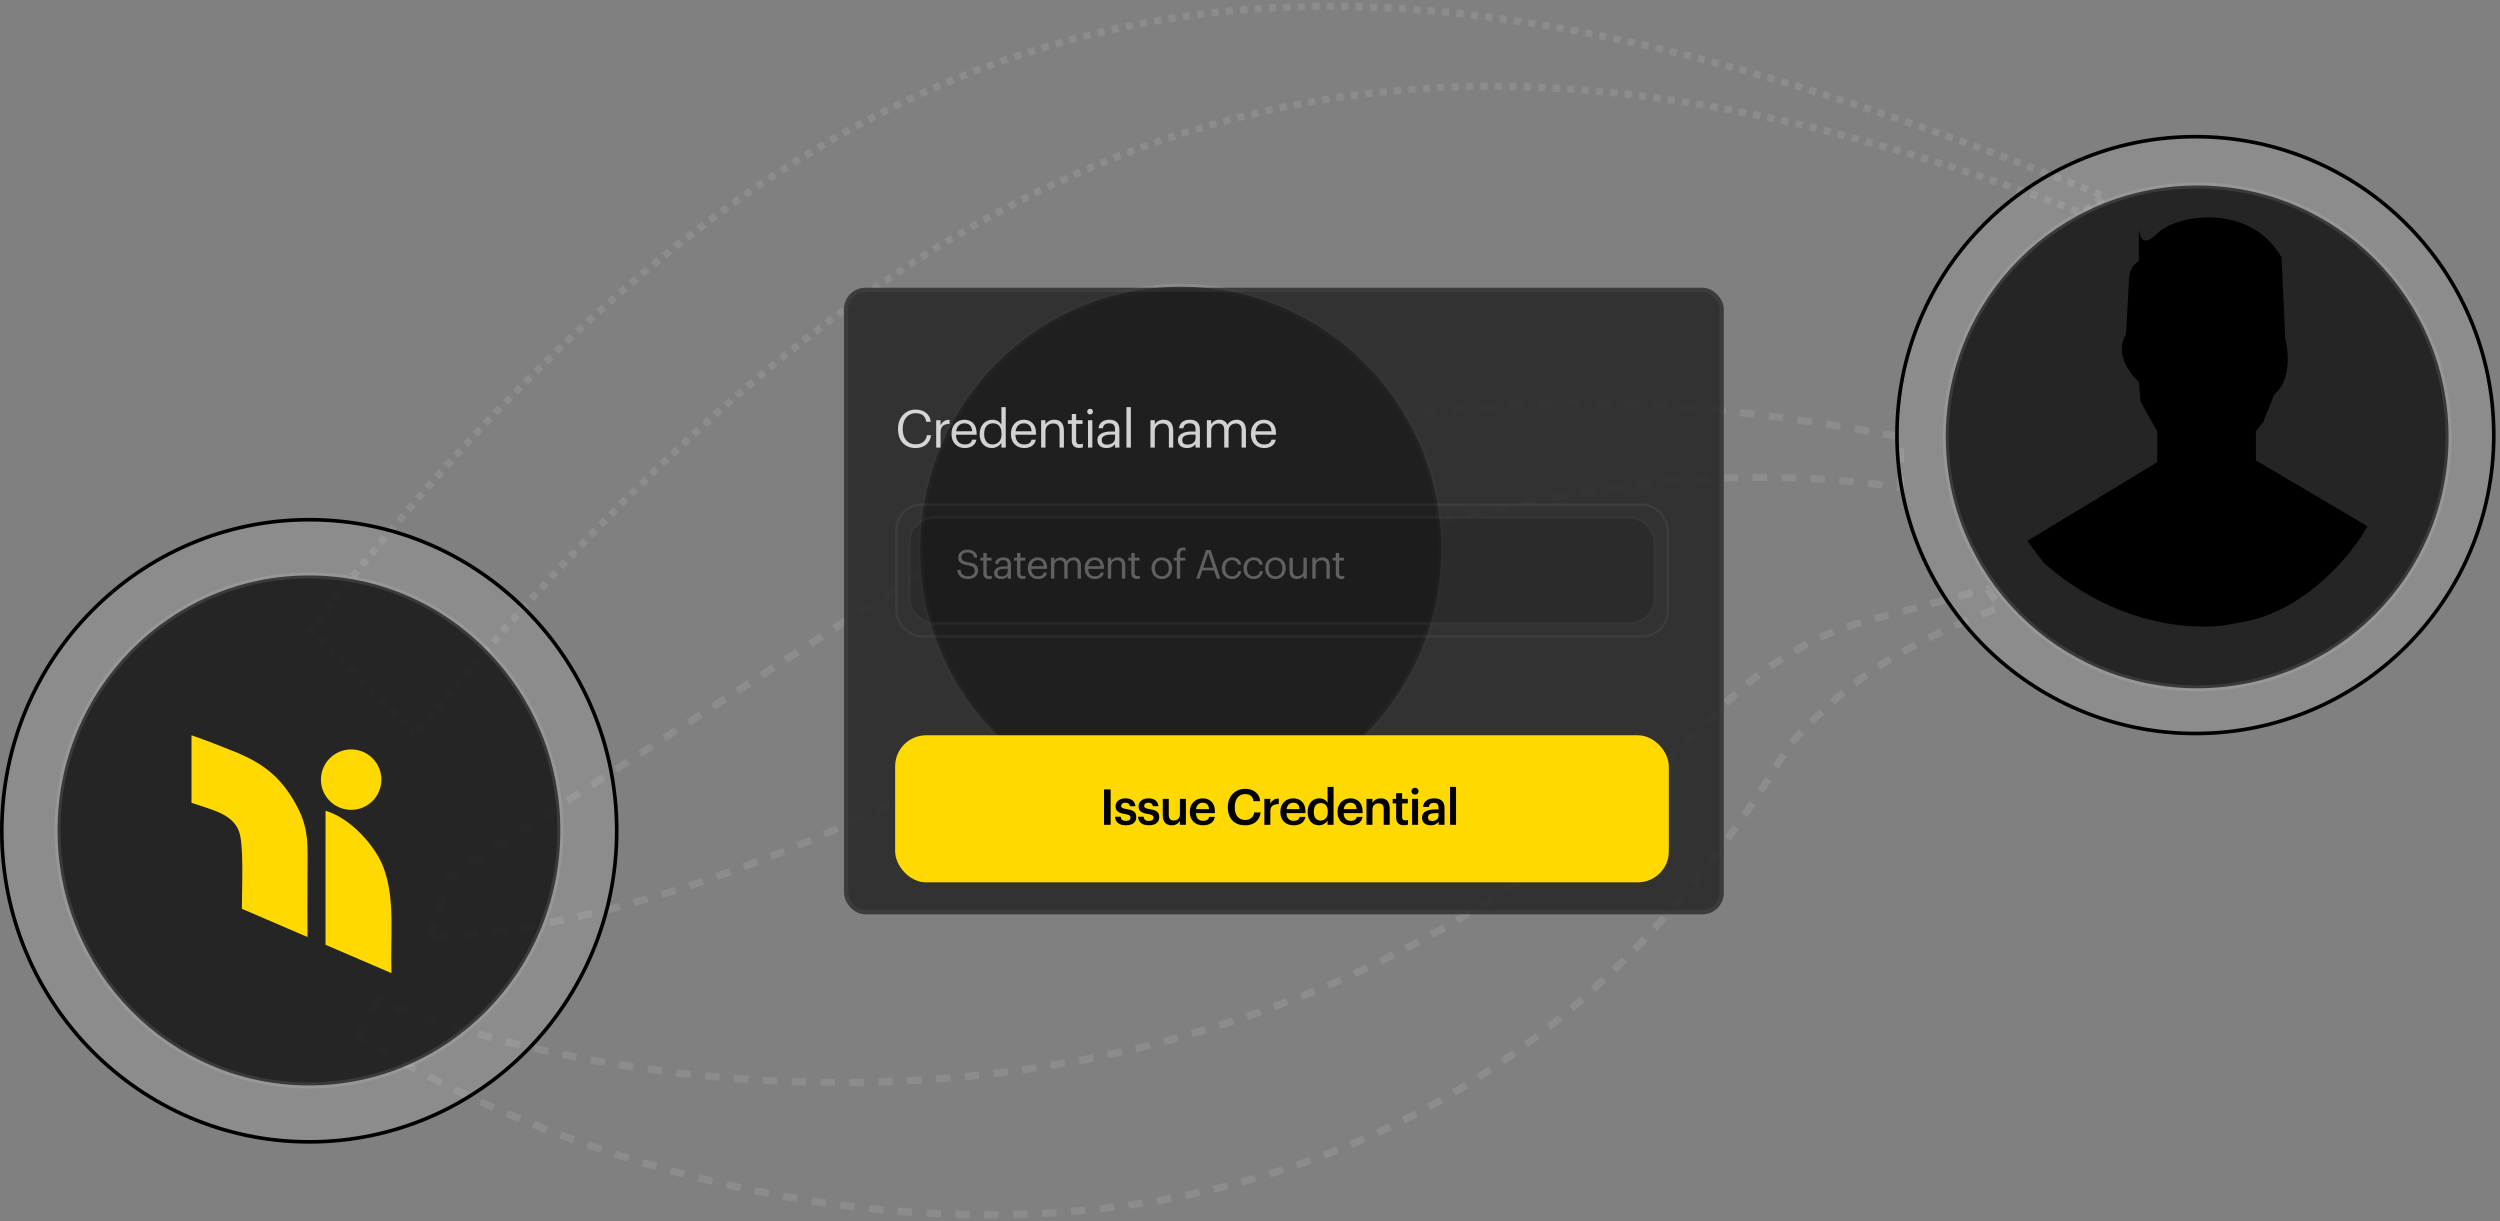
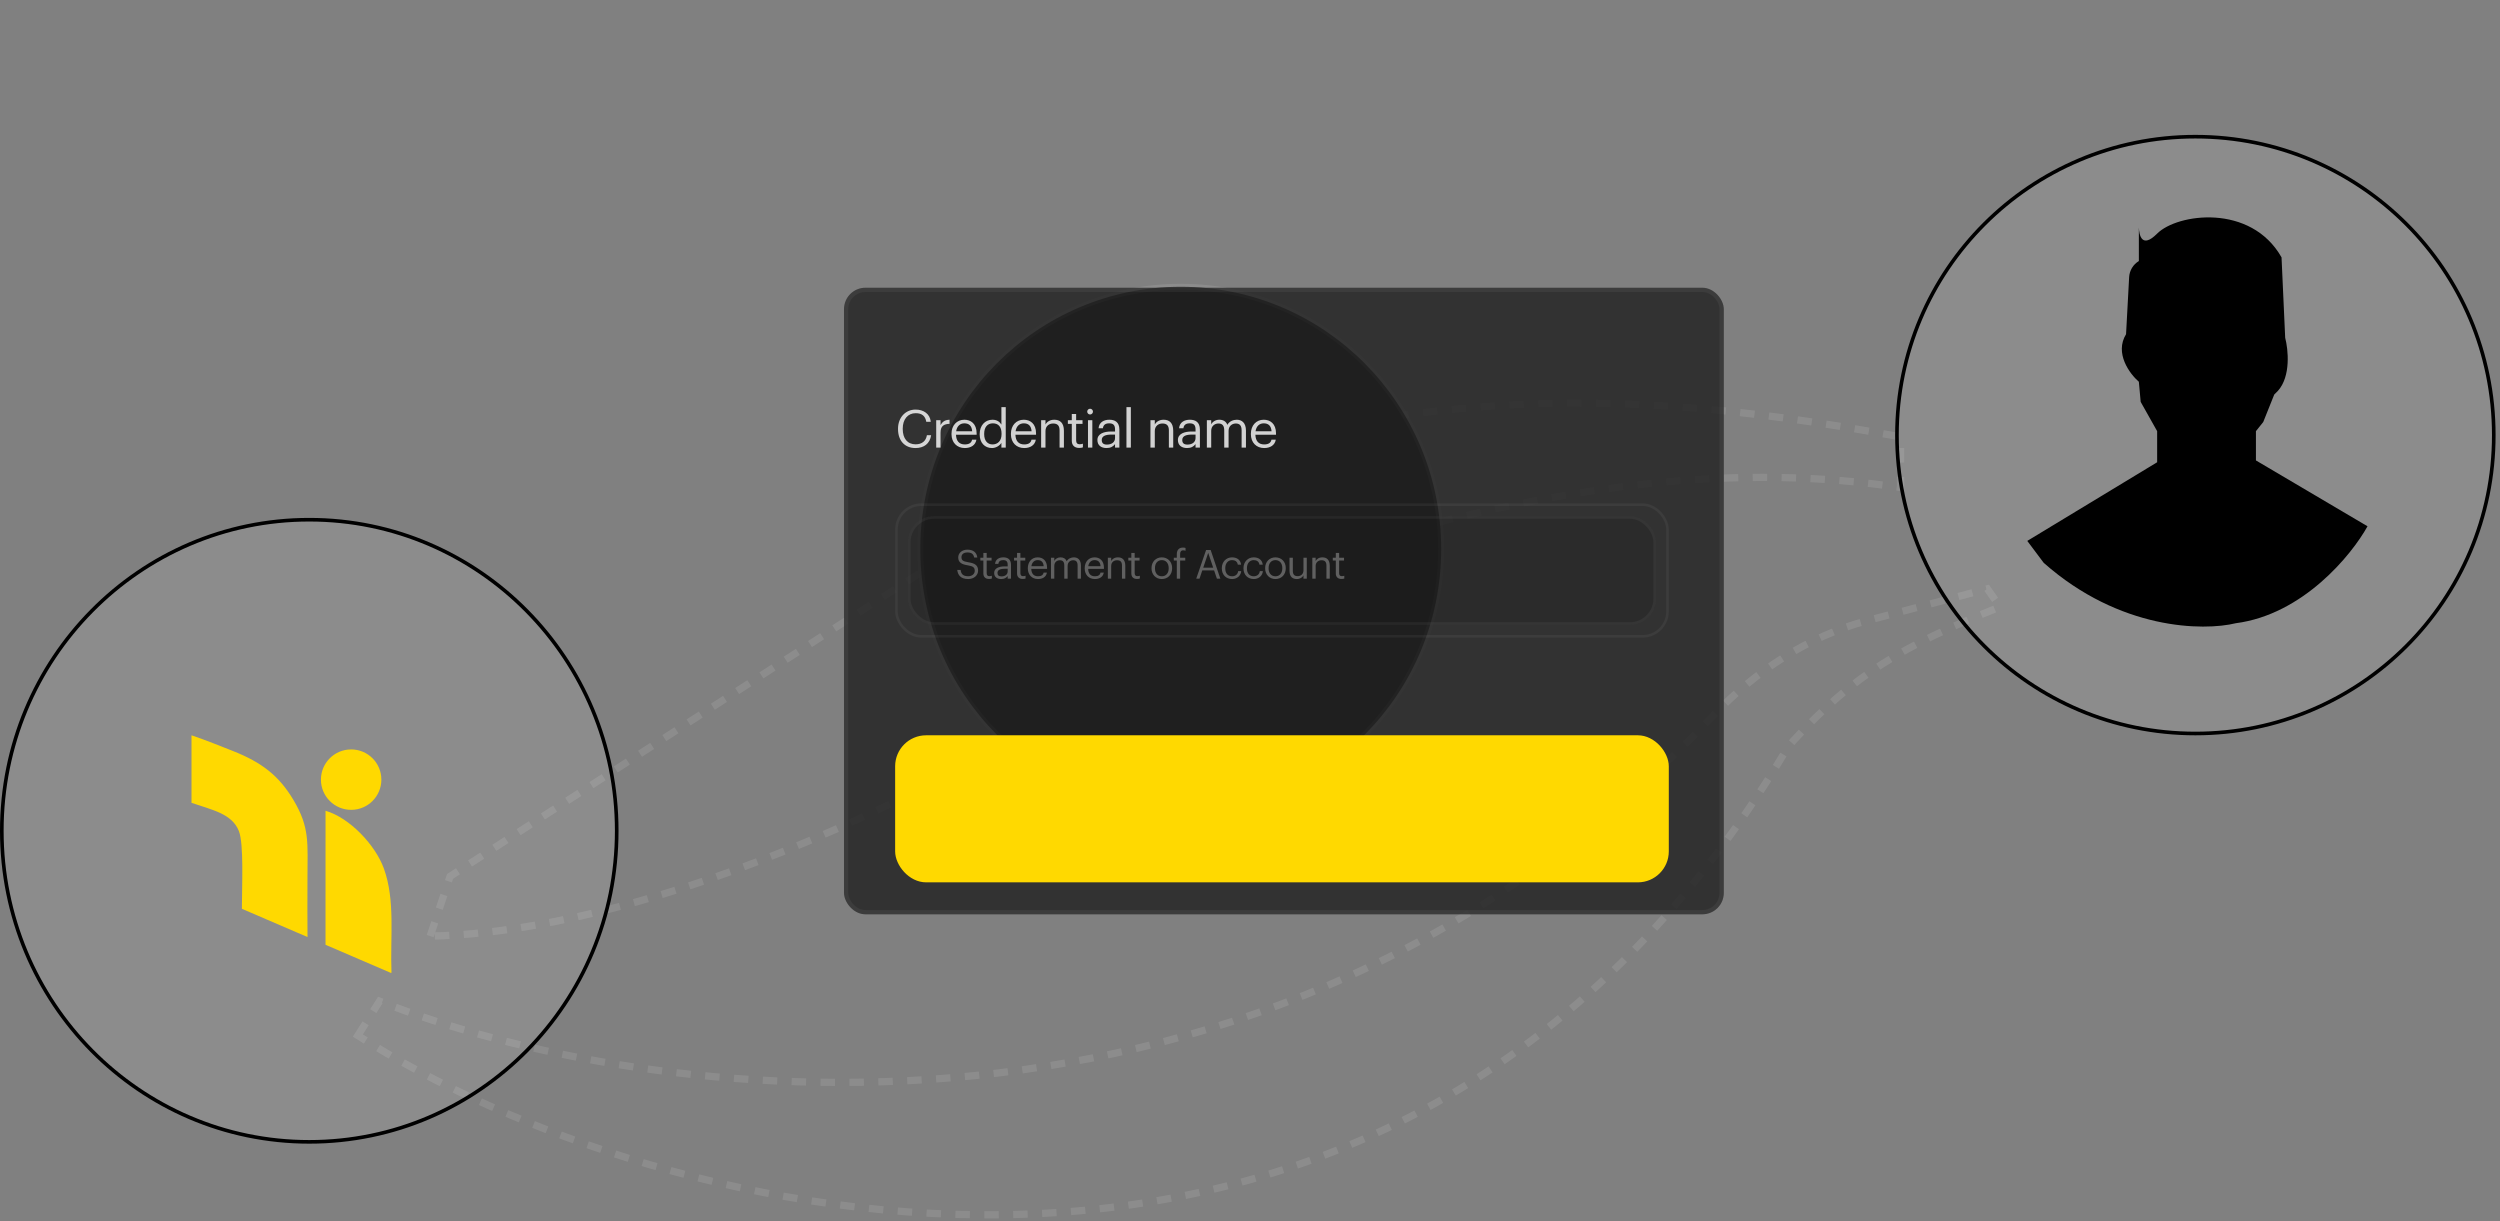
<svg xmlns="http://www.w3.org/2000/svg" width="391" height="191" viewBox="0 0 391 191" fill="none">
  <rect x="0" y="0" width="391" height="191" fill="#808080" stroke="none" />
  <path d="M67.281 146.4L70.393 137.065L158.082 80.456C159.206 79.73 160.442 79.155 161.722 78.761C215.306 62.282 245.406 58.688 297.247 68.33V76.25C272.38 72.544 245.217 75.043 206.911 86.717C200.972 88.527 195.428 91.479 190.372 95.084C132.504 136.346 87.886 146.129 67.281 146.4Z" stroke="white" stroke-opacity="0.1" stroke-width="1.131" stroke-dasharray="2.26 2.26" />
-   <path d="M65.021 115.002L48.615 98.596C138.565 -18.791 214.937 -15.113 329.213 30.71L325.536 33.255C221.726 -6.345 149.596 10.061 65.021 115.002Z" stroke="white" stroke-opacity="0.1" stroke-width="1.131" stroke-dasharray="1.13 1.13" />
  <path d="M55.969 161.957L59.363 156.583C100.606 172.882 197.234 186.171 267.932 111.93C274.546 104.984 282.719 99.538 291.99 97.082L310.826 92.091L312.806 94.919C297.484 101.036 289.963 105.518 280.436 115.902C279.953 116.429 279.518 117.029 279.15 117.642C217.016 221.293 102.406 191.756 55.969 161.957Z" stroke="white" stroke-opacity="0.1" stroke-width="1.131" stroke-dasharray="2.26 2.26" />
  <path d="M48.369 81.283C74.923 81.283 96.455 103.062 96.455 129.935C96.455 156.807 74.923 178.587 48.369 178.587C21.815 178.587 0.283 156.807 0.283 129.935C0.283 103.062 21.815 81.283 48.369 81.283Z" fill="white" fill-opacity="0.1" stroke="black" stroke-width="0.566" />
-   <ellipse cx="48.318" cy="129.883" rx="39.318" ry="39.883" fill="#0C0C0C" fill-opacity="0.8" stroke="white" stroke-opacity="0.1" stroke-width="0.933" />
  <path fill-rule="evenodd" clip-rule="evenodd" d="M54.92 117.21C57.531 117.21 59.646 119.325 59.646 121.936C59.646 124.545 57.531 126.66 54.92 126.66C52.311 126.66 50.194 124.545 50.194 121.936C50.194 119.325 52.309 117.21 54.92 117.21ZM29.951 125.562C33.117 126.657 36.294 127.243 37.363 129.982C38.153 132.002 37.836 138.468 37.833 142.138L48.094 146.552C48.061 141.511 48.089 142.941 48.089 137.416C48.089 131.836 48.49 129.452 45.874 125.082C43.644 121.358 41.002 119.253 36.34 117.419C34.846 116.831 32.089 115.716 29.951 115V125.56V125.562ZM61.168 152.178L61.227 152.096C61.012 146.534 61.851 140.823 60.027 135.808C58.7 132.156 54.692 127.892 50.915 126.805L50.912 147.764L61.17 152.178H61.168Z" fill="#FFD900" />
  <circle cx="343.355" cy="68.048" r="46.672" fill="white" fill-opacity="0.1" stroke="black" stroke-width="0.566" />
-   <circle cx="343.638" cy="68.329" r="39.318" fill="#0C0C0C" fill-opacity="0.8" stroke="white" stroke-opacity="0.1" stroke-width="0.933" />
  <path d="M337.378 72.296V67.433L334.803 62.856L334.517 59.709C333.087 58.469 330.684 55.246 332.515 52.27L332.997 43.351C333.053 42.309 333.623 41.364 334.517 40.827V35.585C334.502 35.238 334.517 34.987 334.517 34.987V35.585C334.568 36.739 334.958 38.958 337.378 36.536C340.525 33.386 352.026 31.783 356.832 40.251L357.404 52.842C357.881 54.654 358.32 58.85 356.26 61.139L355.688 61.711L353.971 66.002L352.827 67.433V72.01L370.278 82.309C367.799 86.791 360.208 96.098 349.68 97.472C344.626 98.711 331.542 98.559 319.641 88.031L317.066 84.598L337.378 72.296Z" fill="black" />
  <ellipse cx="184.669" cy="85.867" rx="40.732" ry="41.015" fill="#0C0C0C" fill-opacity="0.8" stroke="white" stroke-opacity="0.1" stroke-width="0.933" />
  <rect x="132" y="45" width="137.603" height="98" rx="3.356" fill="#1E1E1E" fill-opacity="0.8" />
  <rect x="132.336" y="45.336" width="136.932" height="97.329" rx="3.021" stroke="white" stroke-opacity="0.05" stroke-width="0.671" />
  <path d="M143.184 70.074C141.49 70.074 140.45 68.911 140.45 67.11V67.045C140.45 65.309 141.613 64.057 143.201 64.057C144.42 64.057 145.452 64.704 145.575 65.973H144.871C144.723 65.08 144.208 64.622 143.209 64.622C141.997 64.622 141.187 65.563 141.187 67.037V67.102C141.187 68.592 141.94 69.493 143.201 69.493C144.158 69.493 144.821 69.01 144.969 68.06H145.632C145.427 69.411 144.494 70.074 143.184 70.074ZM146.422 70V65.719H147.101V66.488C147.371 66.005 147.739 65.67 148.509 65.645V66.284C147.649 66.325 147.101 66.595 147.101 67.651V70H146.422ZM150.886 70.074C149.674 70.074 148.814 69.222 148.814 67.904V67.839C148.814 66.546 149.641 65.645 150.82 65.645C151.811 65.645 152.744 66.243 152.744 67.773V67.995H149.518C149.551 68.969 150.018 69.509 150.894 69.509C151.557 69.509 151.941 69.263 152.032 68.764H152.711C152.564 69.624 151.851 70.074 150.886 70.074ZM149.543 67.446H152.048C151.982 66.562 151.524 66.21 150.82 66.21C150.124 66.21 149.658 66.685 149.543 67.446ZM155.153 70.074C154.032 70.074 153.221 69.28 153.221 67.945V67.88C153.221 66.57 154.04 65.645 155.219 65.645C155.931 65.645 156.373 65.989 156.619 66.406V63.672H157.298V70H156.619V69.263C156.373 69.681 155.775 70.074 155.153 70.074ZM155.227 69.509C156.021 69.509 156.643 68.985 156.643 67.888V67.823C156.643 66.726 156.119 66.21 155.284 66.21C154.433 66.21 153.925 66.808 153.925 67.847V67.913C153.925 68.993 154.507 69.509 155.227 69.509ZM160.179 70.074C158.967 70.074 158.108 69.222 158.108 67.904V67.839C158.108 66.546 158.935 65.645 160.114 65.645C161.104 65.645 162.037 66.243 162.037 67.773V67.995H158.812C158.845 68.969 159.311 69.509 160.187 69.509C160.85 69.509 161.235 69.263 161.325 68.764H162.004C161.857 69.624 161.145 70.074 160.179 70.074ZM158.837 67.446H161.341C161.276 66.562 160.817 66.21 160.114 66.21C159.418 66.21 158.951 66.685 158.837 67.446ZM162.834 70V65.719H163.514V66.398C163.71 65.997 164.185 65.645 164.889 65.645C165.773 65.645 166.395 66.128 166.395 67.372V70H165.716V67.323C165.716 66.57 165.396 66.234 164.709 66.234C164.078 66.234 163.514 66.636 163.514 67.405V70H162.834ZM168.782 70.057C168.005 70.057 167.628 69.599 167.628 68.928V66.292H167.014V65.719H167.628V64.745H168.308V65.719H169.306V66.292H168.308V68.862C168.308 69.28 168.496 69.484 168.84 69.484C169.053 69.484 169.216 69.451 169.364 69.394V69.967C169.224 70.016 169.061 70.057 168.782 70.057ZM170.161 70V65.719H170.841V70H170.161ZM170.489 64.826C170.243 64.826 170.039 64.622 170.039 64.376C170.039 64.131 170.243 63.926 170.489 63.926C170.735 63.926 170.939 64.131 170.939 64.376C170.939 64.622 170.735 64.826 170.489 64.826ZM173.058 70.074C172.264 70.074 171.634 69.689 171.634 68.813C171.634 67.823 172.682 67.487 173.779 67.487H174.393V67.176C174.393 66.496 174.131 66.21 173.476 66.21C172.886 66.21 172.559 66.456 172.494 66.979H171.814C171.904 66.005 172.682 65.645 173.509 65.645C174.327 65.645 175.072 65.981 175.072 67.176V70H174.393V69.46C174.073 69.861 173.689 70.074 173.058 70.074ZM173.124 69.533C173.844 69.533 174.393 69.165 174.393 68.502V67.97H173.803C172.944 67.97 172.313 68.183 172.313 68.813C172.313 69.255 172.526 69.533 173.124 69.533ZM176.177 70V63.672H176.865V70H176.177ZM179.931 70V65.719H180.61V66.398C180.807 65.997 181.281 65.645 181.985 65.645C182.869 65.645 183.492 66.128 183.492 67.372V70H182.812V67.323C182.812 66.57 182.493 66.234 181.805 66.234C181.175 66.234 180.61 66.636 180.61 67.405V70H179.931ZM185.65 70.074C184.856 70.074 184.225 69.689 184.225 68.813C184.225 67.823 185.273 67.487 186.37 67.487H186.984V67.176C186.984 66.496 186.722 66.21 186.067 66.21C185.478 66.21 185.15 66.456 185.085 66.979H184.406C184.496 66.005 185.273 65.645 186.1 65.645C186.919 65.645 187.664 65.981 187.664 67.176V70H186.984V69.46C186.665 69.861 186.28 70.074 185.65 70.074ZM185.715 69.533C186.436 69.533 186.984 69.165 186.984 68.502V67.97H186.395C185.535 67.97 184.905 68.183 184.905 68.813C184.905 69.255 185.118 69.533 185.715 69.533ZM188.753 70V65.719H189.432V66.374C189.628 65.973 190.095 65.645 190.709 65.645C191.257 65.645 191.74 65.874 191.961 66.447C192.256 65.891 192.895 65.645 193.427 65.645C194.196 65.645 194.867 66.103 194.867 67.348V70H194.188V67.299C194.188 66.546 193.869 66.234 193.279 66.234C192.723 66.234 192.15 66.611 192.15 67.38V70H191.47V67.299C191.47 66.546 191.151 66.234 190.562 66.234C190.005 66.234 189.432 66.611 189.432 67.38V70H188.753ZM197.709 70.074C196.498 70.074 195.638 69.222 195.638 67.904V67.839C195.638 66.546 196.465 65.645 197.644 65.645C198.634 65.645 199.567 66.243 199.567 67.773V67.995H196.342C196.375 68.969 196.841 69.509 197.717 69.509C198.38 69.509 198.765 69.263 198.855 68.764H199.535C199.387 69.624 198.675 70.074 197.709 70.074ZM196.367 67.446H198.872C198.806 66.562 198.348 66.21 197.644 66.21C196.948 66.21 196.481 66.685 196.367 67.446Z" fill="white" fill-opacity="0.8" />
  <rect x="140.205" y="78.93" width="120.591" height="20.591" rx="3.888" stroke="white" stroke-opacity="0.05" stroke-width="0.409" />
  <rect x="142" y="80.726" width="117" height="17" rx="4.093" fill="#0F0F0F" fill-opacity="0.2" />
  <rect x="142.205" y="80.93" width="116.591" height="16.591" rx="3.888" stroke="white" stroke-opacity="0.05" stroke-width="0.409" />
  <path d="M151.427 90.563C150.229 90.563 149.797 89.905 149.715 89.14H150.242C150.311 89.673 150.524 90.124 151.427 90.124C152.004 90.124 152.45 89.786 152.45 89.278C152.45 88.77 152.217 88.556 151.365 88.418C150.424 88.274 149.866 87.979 149.866 87.183C149.866 86.493 150.461 85.966 151.308 85.966C152.205 85.966 152.763 86.405 152.851 87.202H152.362C152.255 86.637 151.929 86.405 151.308 86.405C150.693 86.405 150.374 86.713 150.374 87.133C150.374 87.572 150.537 87.797 151.452 87.936C152.45 88.092 152.976 88.393 152.976 89.24C152.976 89.993 152.318 90.563 151.427 90.563ZM154.682 90.551C154.086 90.551 153.798 90.2 153.798 89.685V87.666H153.327V87.227H153.798V86.481H154.318V87.227H155.083V87.666H154.318V89.635C154.318 89.955 154.462 90.112 154.726 90.112C154.889 90.112 155.014 90.087 155.127 90.043V90.482C155.021 90.519 154.895 90.551 154.682 90.551ZM156.578 90.563C155.97 90.563 155.487 90.269 155.487 89.597C155.487 88.839 156.29 88.582 157.13 88.582H157.6V88.343C157.6 87.823 157.4 87.603 156.898 87.603C156.446 87.603 156.196 87.791 156.145 88.193H155.625C155.694 87.446 156.29 87.17 156.923 87.17C157.55 87.17 158.121 87.427 158.121 88.343V90.507H157.6V90.093C157.356 90.4 157.061 90.563 156.578 90.563ZM156.628 90.149C157.18 90.149 157.6 89.867 157.6 89.359V88.951H157.149C156.49 88.951 156.007 89.115 156.007 89.597C156.007 89.936 156.17 90.149 156.628 90.149ZM159.952 90.551C159.357 90.551 159.068 90.2 159.068 89.685V87.666H158.598V87.227H159.068V86.481H159.589V87.227H160.354V87.666H159.589V89.635C159.589 89.955 159.733 90.112 159.996 90.112C160.159 90.112 160.285 90.087 160.398 90.043V90.482C160.291 90.519 160.166 90.551 159.952 90.551ZM162.339 90.563C161.41 90.563 160.752 89.911 160.752 88.901V88.851C160.752 87.86 161.385 87.17 162.288 87.17C163.047 87.17 163.762 87.628 163.762 88.801V88.97H161.291C161.316 89.717 161.674 90.13 162.345 90.13C162.853 90.13 163.148 89.942 163.217 89.56H163.737C163.624 90.218 163.079 90.563 162.339 90.563ZM161.31 88.55H163.229C163.179 87.873 162.828 87.603 162.288 87.603C161.755 87.603 161.398 87.967 161.31 88.55ZM164.373 90.507V87.227H164.893V87.728C165.044 87.421 165.401 87.17 165.872 87.17C166.292 87.17 166.662 87.346 166.831 87.785C167.057 87.359 167.546 87.17 167.954 87.17C168.543 87.17 169.058 87.522 169.058 88.475V90.507H168.537V88.437C168.537 87.86 168.293 87.622 167.841 87.622C167.415 87.622 166.976 87.91 166.976 88.5V90.507H166.455V88.437C166.455 87.86 166.21 87.622 165.759 87.622C165.332 87.622 164.893 87.91 164.893 88.5V90.507H164.373ZM171.235 90.563C170.307 90.563 169.648 89.911 169.648 88.901V88.851C169.648 87.86 170.282 87.17 171.185 87.17C171.944 87.17 172.659 87.628 172.659 88.801V88.97H170.188C170.213 89.717 170.57 90.13 171.241 90.13C171.749 90.13 172.044 89.942 172.113 89.56H172.633C172.521 90.218 171.975 90.563 171.235 90.563ZM170.206 88.55H172.125C172.075 87.873 171.724 87.603 171.185 87.603C170.652 87.603 170.294 87.967 170.206 88.55ZM173.269 90.507V87.227H173.79V87.747C173.94 87.44 174.304 87.17 174.843 87.17C175.521 87.17 175.997 87.54 175.997 88.494V90.507H175.477V88.456C175.477 87.879 175.232 87.622 174.705 87.622C174.222 87.622 173.79 87.929 173.79 88.519V90.507H173.269ZM177.826 90.551C177.231 90.551 176.942 90.2 176.942 89.685V87.666H176.472V87.227H176.942V86.481H177.463V87.227H178.228V87.666H177.463V89.635C177.463 89.955 177.607 90.112 177.87 90.112C178.033 90.112 178.159 90.087 178.272 90.043V90.482C178.165 90.519 178.04 90.551 177.826 90.551ZM181.709 90.13C182.368 90.13 182.782 89.635 182.782 88.895V88.851C182.782 88.092 182.362 87.603 181.709 87.603C181.051 87.603 180.637 88.092 180.637 88.845V88.895C180.637 89.641 181.044 90.13 181.709 90.13ZM181.703 90.563C180.769 90.563 180.097 89.855 180.097 88.895V88.845C180.097 87.86 180.781 87.17 181.709 87.17C182.637 87.17 183.321 87.854 183.321 88.839V88.889C183.321 89.88 182.637 90.563 181.703 90.563ZM184.052 90.507V87.666H183.581V87.227H184.052V86.694C184.052 86.029 184.378 85.64 185.03 85.64C185.199 85.64 185.287 85.659 185.419 85.703V86.142C185.325 86.104 185.193 86.073 185.049 86.073C184.71 86.073 184.572 86.305 184.572 86.637V87.227H185.375V87.666H184.572V90.507H184.052ZM187.089 90.507L188.632 86.023H189.347L190.865 90.507H190.326L189.887 89.215H188.036L187.604 90.507H187.089ZM188.965 86.474L188.187 88.782H189.742L188.965 86.474ZM192.697 90.563C191.782 90.563 191.092 89.917 191.092 88.901V88.851C191.092 87.848 191.807 87.17 192.685 87.17C193.368 87.17 194.008 87.484 194.108 88.318H193.594C193.513 87.797 193.136 87.603 192.685 87.603C192.089 87.603 191.631 88.08 191.631 88.851V88.901C191.631 89.704 192.07 90.13 192.704 90.13C193.168 90.13 193.588 89.861 193.644 89.328H194.127C194.058 90.037 193.488 90.563 192.697 90.563ZM196.086 90.563C195.17 90.563 194.48 89.917 194.48 88.901V88.851C194.48 87.848 195.195 87.17 196.073 87.17C196.757 87.17 197.397 87.484 197.497 88.318H196.983C196.901 87.797 196.525 87.603 196.073 87.603C195.478 87.603 195.02 88.08 195.02 88.851V88.901C195.02 89.704 195.459 90.13 196.092 90.13C196.556 90.13 196.977 89.861 197.033 89.328H197.516C197.447 90.037 196.876 90.563 196.086 90.563ZM199.481 90.13C200.139 90.13 200.553 89.635 200.553 88.895V88.851C200.553 88.092 200.133 87.603 199.481 87.603C198.822 87.603 198.408 88.092 198.408 88.845V88.895C198.408 89.641 198.816 90.13 199.481 90.13ZM199.475 90.563C198.54 90.563 197.869 89.855 197.869 88.895V88.845C197.869 87.86 198.553 87.17 199.481 87.17C200.409 87.17 201.093 87.854 201.093 88.839V88.889C201.093 89.88 200.409 90.563 199.475 90.563ZM202.821 90.563C202.168 90.563 201.679 90.206 201.679 89.303V87.227H202.2V89.278C202.2 89.855 202.444 90.112 202.959 90.112C203.423 90.112 203.862 89.804 203.862 89.215V87.227H204.382V90.507H203.862V89.986C203.711 90.294 203.347 90.563 202.821 90.563ZM205.246 90.507V87.227H205.767V87.747C205.917 87.44 206.281 87.17 206.82 87.17C207.498 87.17 207.974 87.54 207.974 88.494V90.507H207.454V88.456C207.454 87.879 207.209 87.622 206.682 87.622C206.199 87.622 205.767 87.929 205.767 88.519V90.507H205.246ZM209.803 90.551C209.208 90.551 208.919 90.2 208.919 89.685V87.666H208.449V87.227H208.919V86.481H209.44V87.227H210.205V87.666H209.44V89.635C209.44 89.955 209.584 90.112 209.847 90.112C210.01 90.112 210.136 90.087 210.249 90.043V90.482C210.142 90.519 210.017 90.551 209.803 90.551Z" fill="white" fill-opacity="0.3" />
  <rect x="140" y="115" width="121" height="23" rx="4.844" fill="#FFD900" />
-   <path d="M172.667 129V123.459H173.705V129H172.667ZM176.089 129.078C175.043 129.078 174.431 128.597 174.392 127.737H175.275C175.322 128.147 175.531 128.388 176.081 128.388C176.585 128.388 176.81 128.209 176.81 127.868C176.81 127.535 176.539 127.411 175.942 127.31C174.872 127.14 174.477 126.838 174.477 126.078C174.477 125.264 175.237 124.861 175.996 124.861C176.825 124.861 177.484 125.171 177.585 126.086H176.717C176.639 125.714 176.43 125.543 175.996 125.543C175.593 125.543 175.353 125.737 175.353 126.024C175.353 126.318 175.547 126.435 176.19 126.543C177.143 126.69 177.709 126.923 177.709 127.783C177.709 128.605 177.128 129.078 176.089 129.078ZM179.686 129.078C178.64 129.078 178.028 128.597 177.989 127.737H178.873C178.919 128.147 179.128 128.388 179.679 128.388C180.182 128.388 180.407 128.209 180.407 127.868C180.407 127.535 180.136 127.411 179.539 127.31C178.47 127.14 178.074 126.838 178.074 126.078C178.074 125.264 178.834 124.861 179.593 124.861C180.423 124.861 181.081 125.171 181.182 126.086H180.314C180.237 125.714 180.027 125.543 179.593 125.543C179.19 125.543 178.95 125.737 178.95 126.024C178.95 126.318 179.144 126.435 179.787 126.543C180.74 126.69 181.306 126.923 181.306 127.783C181.306 128.605 180.725 129.078 179.686 129.078ZM183.252 129.078C182.454 129.078 181.857 128.62 181.857 127.543V124.947H182.795V127.434C182.795 128.047 183.051 128.326 183.593 128.326C184.097 128.326 184.539 128 184.539 127.357V124.947H185.477V129H184.539V128.364C184.337 128.76 183.911 129.078 183.252 129.078ZM188.139 129.078C186.945 129.078 186.085 128.295 186.085 127.016V126.954C186.085 125.698 186.945 124.861 188.1 124.861C189.107 124.861 190.014 125.458 190.014 126.907V127.179H187.046C187.077 127.946 187.464 128.38 188.162 128.38C188.728 128.38 189.022 128.155 189.092 127.76H189.999C189.867 128.612 189.177 129.078 188.139 129.078ZM187.061 126.551H189.084C189.038 125.853 188.681 125.543 188.1 125.543C187.534 125.543 187.154 125.923 187.061 126.551ZM194.737 129.078C193.001 129.078 192.032 127.969 192.032 126.264V126.202C192.032 124.536 193.179 123.373 194.721 123.373C195.992 123.373 196.976 124.009 197.1 125.311H196.054C195.938 124.575 195.527 124.195 194.729 124.195C193.752 124.195 193.117 124.954 193.117 126.194V126.256C193.117 127.504 193.714 128.24 194.737 128.24C195.504 128.24 196.046 127.853 196.155 127.07H197.162C197 128.403 196.054 129.078 194.737 129.078ZM197.745 129V124.947H198.683V125.706C198.939 125.195 199.318 124.892 200 124.885V125.76C199.179 125.768 198.683 126.032 198.683 126.892V129H197.745ZM202.3 129.078C201.106 129.078 200.246 128.295 200.246 127.016V126.954C200.246 125.698 201.106 124.861 202.261 124.861C203.269 124.861 204.175 125.458 204.175 126.907V127.179H201.207C201.238 127.946 201.626 128.38 202.323 128.38C202.889 128.38 203.183 128.155 203.253 127.76H204.16C204.028 128.612 203.338 129.078 202.3 129.078ZM201.223 126.551H203.245C203.199 125.853 202.842 125.543 202.261 125.543C201.695 125.543 201.316 125.923 201.223 126.551ZM206.299 129.078C205.284 129.078 204.517 128.357 204.517 127.039V126.977C204.517 125.683 205.284 124.861 206.338 124.861C206.997 124.861 207.408 125.164 207.632 125.567V123.071H208.57V129H207.632V128.318C207.415 128.721 206.896 129.078 206.299 129.078ZM206.532 128.333C207.183 128.333 207.663 127.899 207.663 126.993V126.931C207.663 126.039 207.253 125.598 206.571 125.598C205.881 125.598 205.478 126.078 205.478 126.954V127.016C205.478 127.907 205.927 128.333 206.532 128.333ZM211.235 129.078C210.041 129.078 209.181 128.295 209.181 127.016V126.954C209.181 125.698 210.041 124.861 211.196 124.861C212.203 124.861 213.11 125.458 213.11 126.907V127.179H210.142C210.173 127.946 210.56 128.38 211.258 128.38C211.824 128.38 212.118 128.155 212.188 127.76H213.095C212.963 128.612 212.273 129.078 211.235 129.078ZM210.157 126.551H212.18C212.134 125.853 211.777 125.543 211.196 125.543C210.63 125.543 210.25 125.923 210.157 126.551ZM213.715 129V124.947H214.653V125.59C214.847 125.195 215.296 124.861 215.963 124.861C216.777 124.861 217.35 125.334 217.35 126.45V129H216.412V126.535C216.412 125.923 216.164 125.644 215.606 125.644C215.079 125.644 214.653 125.97 214.653 126.613V129H213.715ZM219.577 129.07C218.771 129.07 218.353 128.636 218.353 127.868V125.652H217.81V124.947H218.353V124.055H219.291V124.947H220.182V125.652H219.291V127.783C219.291 128.14 219.461 128.302 219.756 128.302C219.942 128.302 220.081 128.279 220.213 128.225V128.969C220.066 129.023 219.864 129.07 219.577 129.07ZM220.85 129V124.947H221.787V129H220.85ZM221.307 124.28C220.997 124.28 220.749 124.048 220.749 123.745C220.749 123.435 220.997 123.203 221.307 123.203C221.617 123.203 221.865 123.435 221.865 123.745C221.865 124.048 221.617 124.28 221.307 124.28ZM223.76 129.078C223.016 129.078 222.403 128.721 222.403 127.876C222.403 126.931 223.318 126.59 224.48 126.59H224.984V126.38C224.984 125.838 224.798 125.567 224.248 125.567C223.76 125.567 223.519 125.799 223.473 126.202H222.566C222.644 125.257 223.395 124.861 224.302 124.861C225.209 124.861 225.922 125.233 225.922 126.342V129H225V128.504C224.736 128.853 224.38 129.078 223.76 129.078ZM223.984 128.403C224.558 128.403 224.984 128.101 224.984 127.582V127.179H224.504C223.791 127.179 223.333 127.341 223.333 127.837C223.333 128.178 223.519 128.403 223.984 128.403ZM226.787 129V123.071H227.725V129H226.787Z" fill="black" />
</svg>